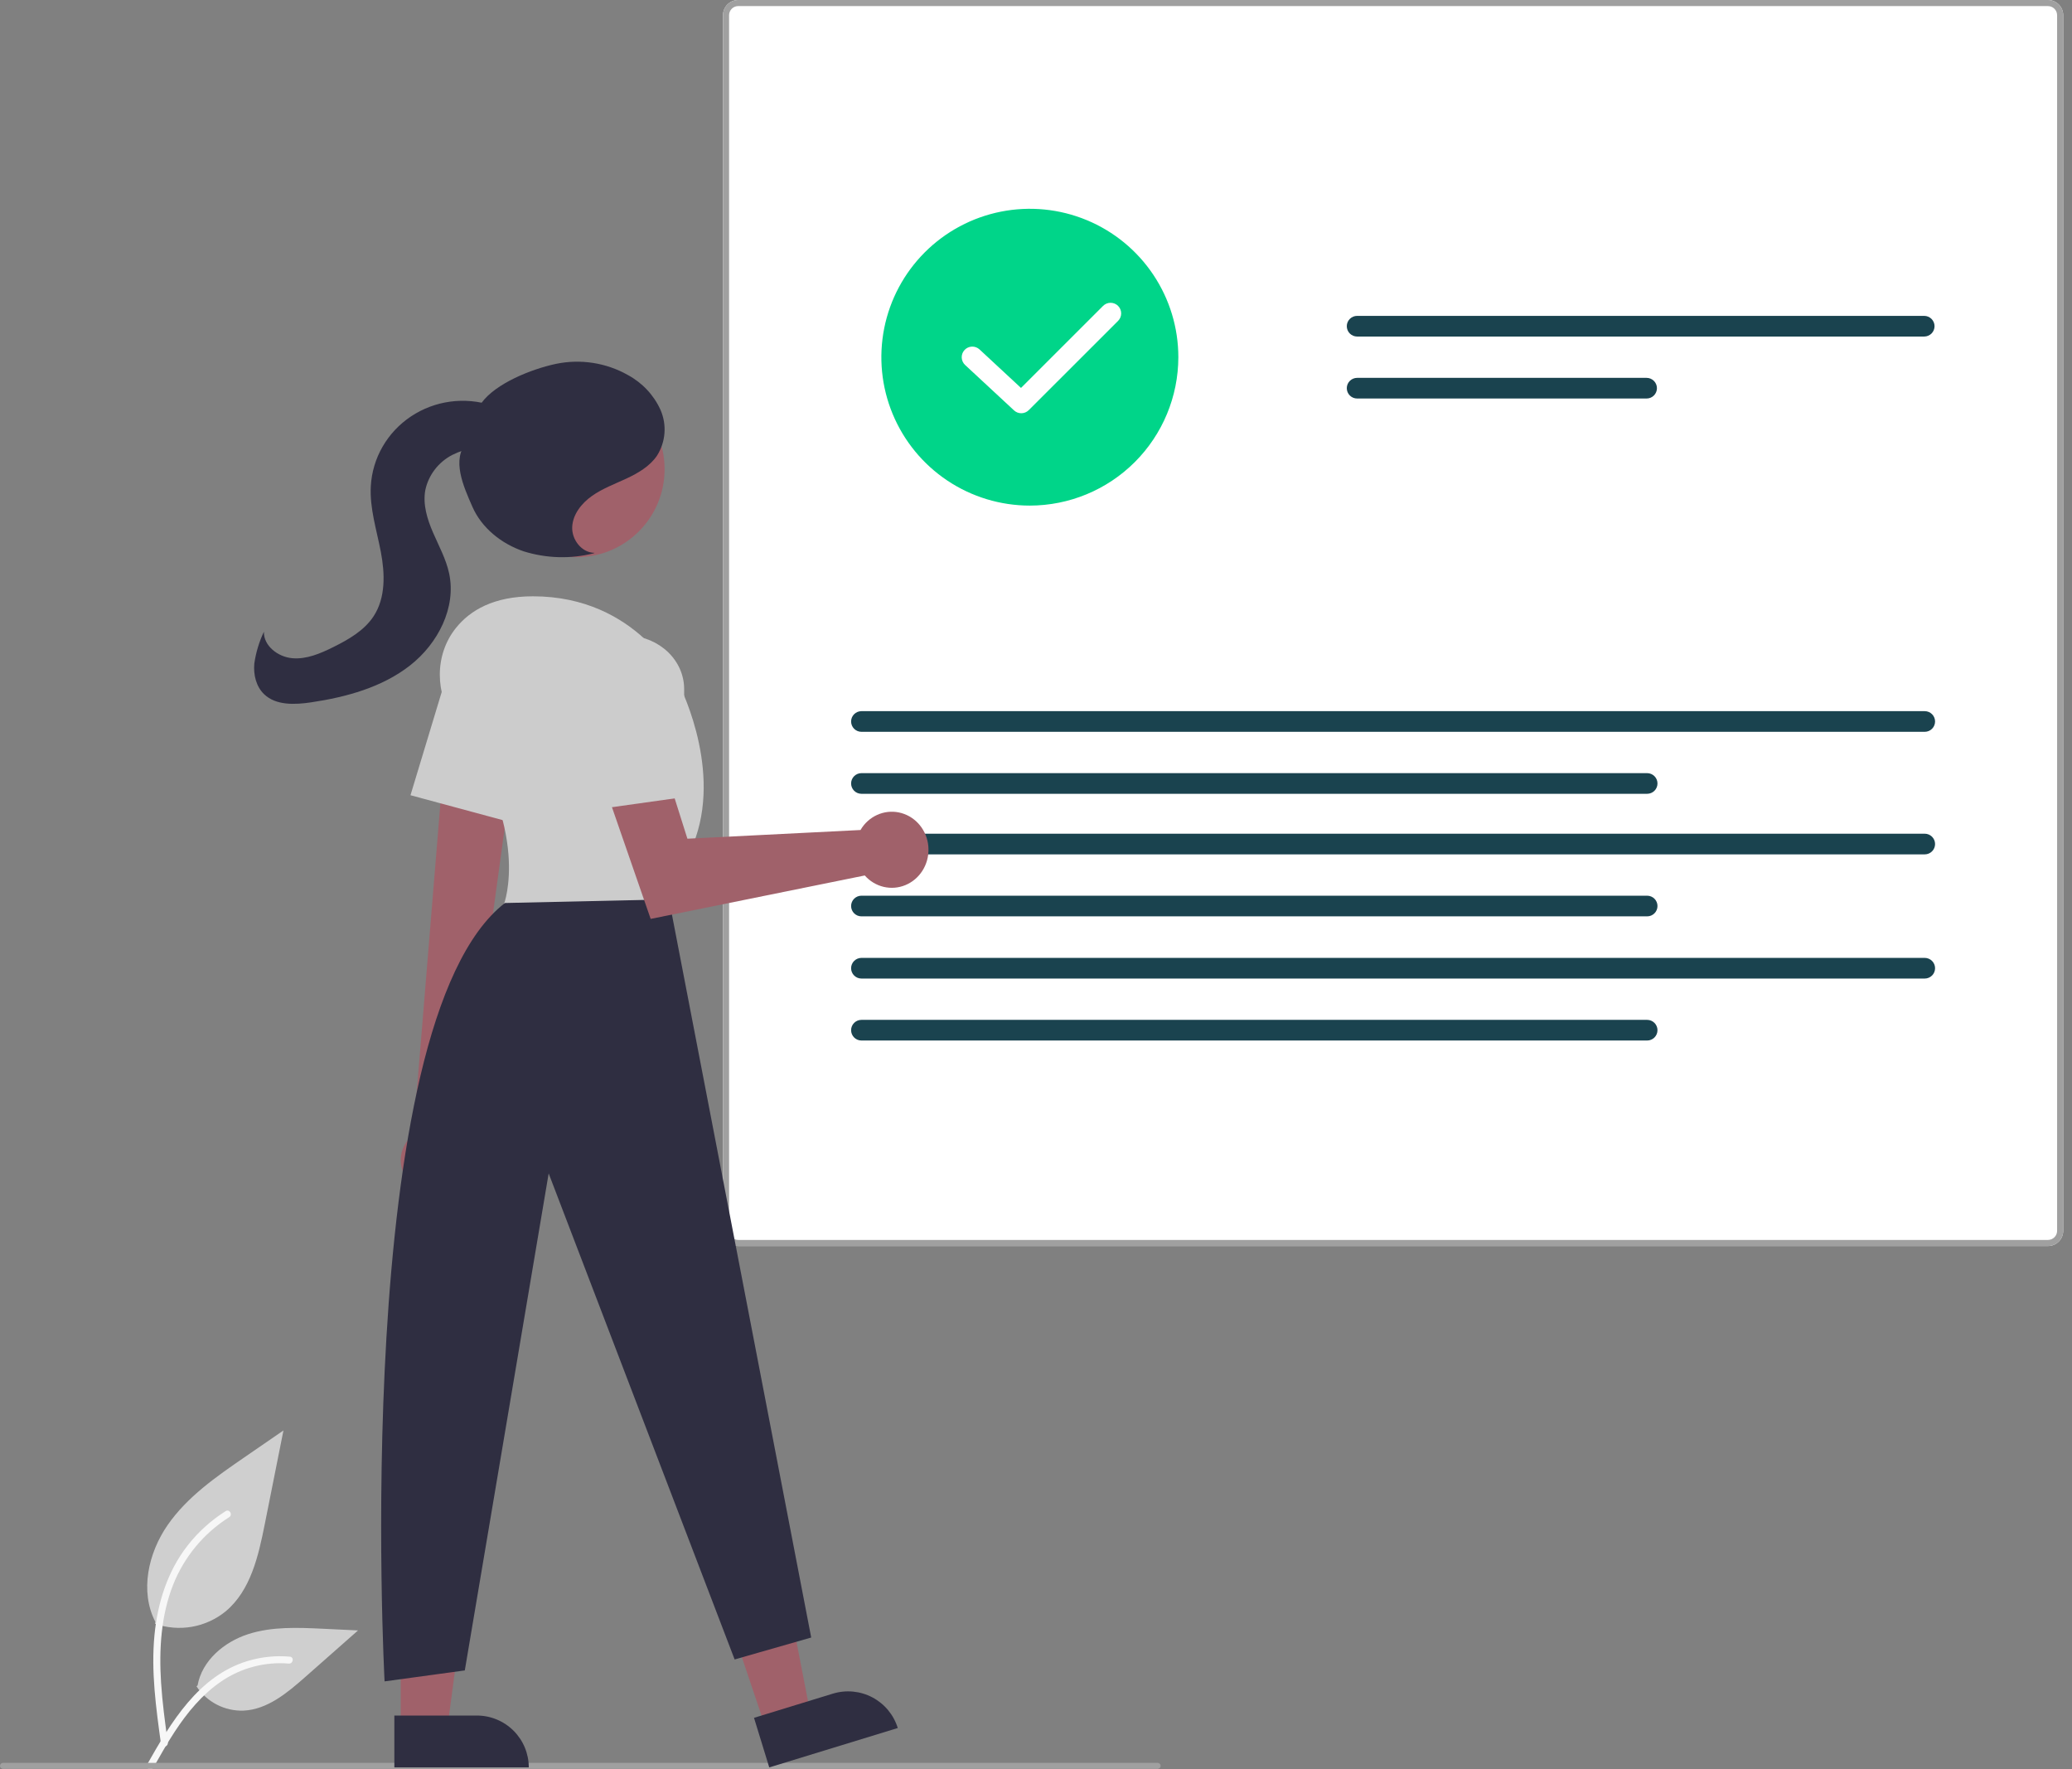
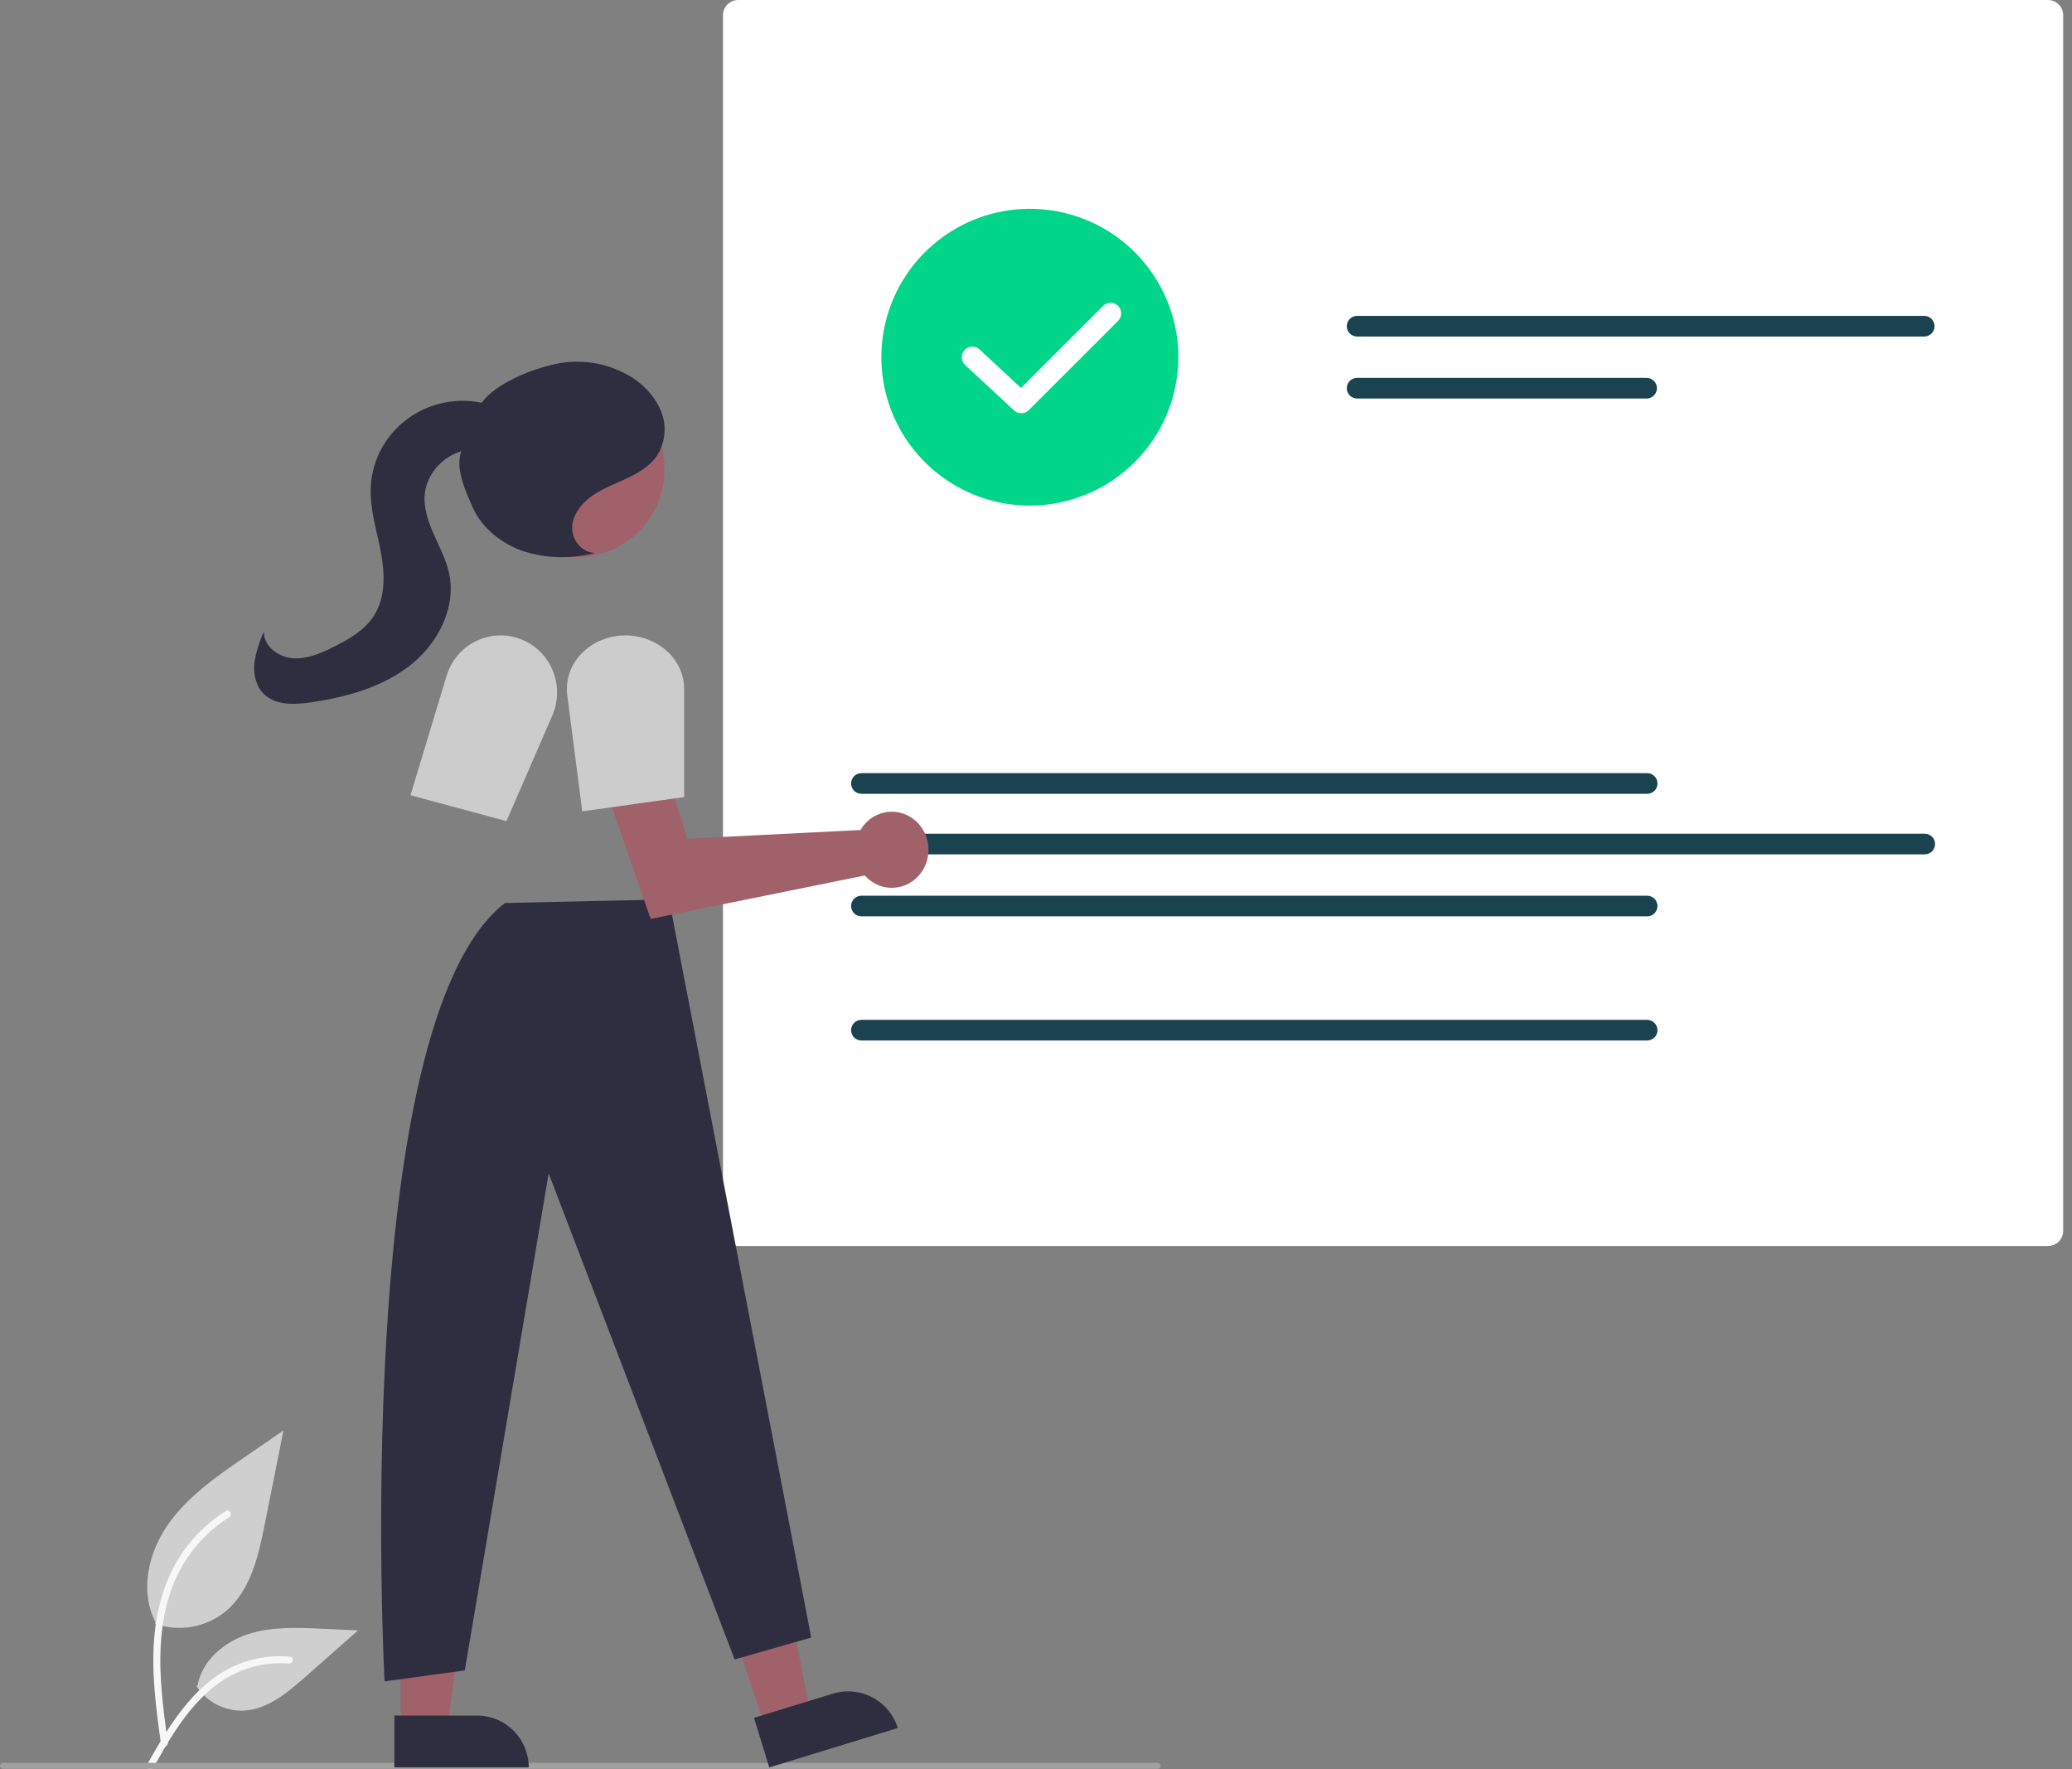
<svg xmlns="http://www.w3.org/2000/svg" width="212" height="181" viewBox="0 0 212 181" fill="none">
  <rect x="0" y="0" width="212" height="181" fill="#808080" stroke="none" />
  <g clip-path="url(#clip0)">
    <path d="M15.852 166.102C17.069 166.529 18.375 166.636 19.645 166.413C20.914 166.189 22.105 165.643 23.102 164.826C25.642 162.696 26.438 159.189 27.086 155.94L29.002 146.331L24.99 149.091C22.105 151.076 19.155 153.124 17.158 155.999C15.161 158.874 14.289 162.798 15.894 165.909" fill="#CFCFCF" />
    <path d="M16.472 178.404C15.967 174.729 15.447 171.006 15.803 167.291C16.117 163.991 17.125 160.77 19.175 158.127C20.264 156.727 21.589 155.527 23.09 154.582C23.481 154.336 23.841 154.955 23.452 155.201C20.854 156.841 18.845 159.263 17.714 162.118C16.465 165.292 16.265 168.753 16.48 172.125C16.61 174.164 16.886 176.19 17.164 178.213C17.186 178.305 17.172 178.401 17.125 178.483C17.079 178.565 17.003 178.626 16.913 178.654C16.822 178.679 16.724 178.666 16.641 178.619C16.559 178.572 16.498 178.495 16.472 178.404L16.472 178.404Z" fill="#F7F7F7" />
    <path d="M20.105 172.507C20.627 173.299 21.344 173.944 22.188 174.379C23.031 174.814 23.973 175.025 24.921 174.991C27.36 174.875 29.392 173.176 31.221 171.561L36.632 166.788L33.051 166.616C30.475 166.493 27.833 166.378 25.38 167.172C22.927 167.966 20.665 169.875 20.217 172.412" fill="#CFCFCF" />
    <path d="M15.043 180.518C17.474 176.22 20.293 171.444 25.331 169.917C26.732 169.494 28.201 169.343 29.658 169.471C30.118 169.511 30.003 170.218 29.544 170.179C27.101 169.976 24.662 170.621 22.639 172.004C20.692 173.328 19.176 175.17 17.893 177.122C17.107 178.318 16.403 179.565 15.698 180.809C15.474 181.207 14.816 180.92 15.043 180.518Z" fill="#F7F7F7" />
    <path d="M209.543 127.465H75.53C75.117 127.465 74.722 127.301 74.43 127.009C74.138 126.717 73.973 126.322 73.973 125.909V1.556C73.973 1.144 74.138 0.748 74.43 0.456C74.722 0.165 75.117 0.001 75.53 0H209.543C209.956 0.001 210.352 0.165 210.644 0.456C210.936 0.748 211.1 1.144 211.1 1.556V125.909C211.1 126.321 210.936 126.717 210.644 127.009C210.352 127.3 209.956 127.465 209.543 127.465V127.465Z" fill="white" />
-     <path d="M209.543 127.465H75.53C75.117 127.465 74.722 127.301 74.43 127.009C74.138 126.717 73.973 126.322 73.973 125.909V1.556C73.973 1.144 74.138 0.748 74.43 0.456C74.722 0.165 75.117 0.001 75.53 0H209.543C209.956 0.001 210.352 0.165 210.644 0.456C210.936 0.748 211.1 1.144 211.1 1.556V125.909C211.1 126.321 210.936 126.717 210.644 127.009C210.352 127.3 209.956 127.465 209.543 127.465V127.465ZM75.53 0.621C75.283 0.622 75.046 0.72 74.871 0.895C74.696 1.07 74.597 1.307 74.597 1.554V125.909C74.597 126.156 74.696 126.393 74.871 126.568C75.046 126.743 75.283 126.841 75.53 126.842H209.543C209.79 126.841 210.027 126.743 210.202 126.568C210.377 126.393 210.476 126.156 210.476 125.909V1.556C210.476 1.309 210.377 1.072 210.202 0.897C210.027 0.722 209.79 0.624 209.543 0.623L75.53 0.621Z" fill="#A0A0A0" />
    <path d="M138.854 32.313C138.574 32.314 138.306 32.425 138.108 32.624C137.91 32.822 137.799 33.09 137.799 33.37C137.799 33.65 137.91 33.919 138.108 34.117C138.306 34.315 138.574 34.426 138.854 34.427H196.88C197.16 34.426 197.429 34.315 197.627 34.117C197.824 33.919 197.936 33.65 197.936 33.37C197.936 33.09 197.824 32.822 197.627 32.624C197.429 32.425 197.16 32.314 196.88 32.313H138.854Z" fill="#1A434F" />
    <path d="M138.854 38.654C138.574 38.655 138.305 38.767 138.108 38.965C137.91 39.163 137.799 39.431 137.799 39.711C137.799 39.991 137.91 40.259 138.108 40.457C138.305 40.655 138.574 40.767 138.854 40.767H168.477C168.757 40.767 169.025 40.655 169.223 40.457C169.421 40.259 169.532 39.991 169.532 39.711C169.532 39.431 169.421 39.163 169.223 38.965C169.025 38.767 168.757 38.655 168.477 38.654H138.854Z" fill="#1A434F" />
-     <path d="M88.137 72.749C87.857 72.75 87.589 72.861 87.391 73.059C87.193 73.257 87.082 73.526 87.082 73.806C87.082 74.085 87.193 74.354 87.391 74.552C87.589 74.75 87.857 74.862 88.137 74.862H196.935C197.215 74.862 197.483 74.75 197.681 74.552C197.879 74.354 197.99 74.085 197.99 73.806C197.99 73.526 197.879 73.257 197.681 73.059C197.483 72.861 197.215 72.75 196.935 72.749H88.137Z" fill="#1A434F" />
    <path d="M88.137 79.09C87.857 79.091 87.589 79.202 87.391 79.4C87.193 79.598 87.082 79.867 87.082 80.147C87.082 80.426 87.193 80.695 87.391 80.893C87.589 81.091 87.857 81.202 88.137 81.203H168.533C168.813 81.202 169.081 81.091 169.279 80.893C169.477 80.695 169.588 80.426 169.588 80.147C169.588 79.867 169.477 79.598 169.279 79.4C169.081 79.202 168.813 79.091 168.533 79.09H88.137Z" fill="#1A434F" />
    <path d="M88.137 85.286C87.857 85.287 87.589 85.398 87.391 85.597C87.193 85.795 87.082 86.063 87.082 86.343C87.082 86.623 87.193 86.891 87.391 87.089C87.589 87.287 87.857 87.399 88.137 87.399H196.935C197.215 87.399 197.483 87.287 197.681 87.089C197.879 86.891 197.99 86.623 197.99 86.343C197.99 86.063 197.879 85.795 197.681 85.597C197.483 85.398 197.215 85.287 196.935 85.286H88.137Z" fill="#1A434F" />
    <path d="M88.137 91.627C87.857 91.628 87.589 91.739 87.391 91.937C87.193 92.135 87.082 92.404 87.082 92.684C87.082 92.963 87.193 93.232 87.391 93.43C87.589 93.628 87.857 93.74 88.137 93.74H168.533C168.813 93.74 169.081 93.628 169.279 93.43C169.477 93.232 169.588 92.963 169.588 92.684C169.588 92.404 169.477 92.135 169.279 91.937C169.081 91.739 168.813 91.628 168.533 91.627H88.137Z" fill="#1A434F" />
-     <path d="M88.137 97.989C87.857 97.99 87.589 98.102 87.391 98.3C87.193 98.498 87.082 98.766 87.082 99.046C87.082 99.326 87.193 99.594 87.391 99.792C87.589 99.99 87.857 100.102 88.137 100.102H196.935C197.215 100.102 197.483 99.99 197.681 99.792C197.879 99.594 197.99 99.326 197.99 99.046C197.99 98.766 197.879 98.498 197.681 98.3C197.483 98.102 197.215 97.99 196.935 97.989H88.137Z" fill="#1A434F" />
    <path d="M88.137 104.329C87.857 104.33 87.589 104.441 87.391 104.639C87.193 104.838 87.082 105.106 87.082 105.386C87.082 105.665 87.193 105.934 87.391 106.132C87.589 106.33 87.857 106.442 88.137 106.442H168.533C168.813 106.442 169.081 106.33 169.279 106.132C169.477 105.934 169.588 105.665 169.588 105.386C169.588 105.106 169.477 104.838 169.279 104.639C169.081 104.441 168.813 104.33 168.533 104.329H88.137Z" fill="#1A434F" />
    <path d="M105.371 51.721C102.366 51.721 99.428 50.83 96.93 49.162C94.432 47.494 92.484 45.123 91.334 42.349C90.184 39.576 89.883 36.523 90.47 33.578C91.056 30.634 92.503 27.929 94.628 25.806C96.752 23.683 99.46 22.237 102.407 21.651C105.354 21.065 108.409 21.366 111.185 22.515C113.961 23.664 116.334 25.61 118.003 28.106C119.673 30.602 120.564 33.538 120.564 36.54C120.559 40.565 118.957 44.423 116.109 47.269C113.261 50.115 109.399 51.716 105.371 51.721Z" fill="#00D589" />
    <path d="M118.443 180.953H0.31C0.228 180.953 0.149 180.92 0.091 180.862C0.033 180.804 0 180.725 0 180.643C0 180.561 0.033 180.482 0.091 180.424C0.149 180.366 0.228 180.333 0.31 180.333H118.443C118.525 180.333 118.604 180.366 118.662 180.424C118.72 180.482 118.753 180.561 118.753 180.643C118.753 180.725 118.72 180.804 118.662 180.862C118.604 180.92 118.525 180.953 118.443 180.953Z" fill="#A0A0A0" />
    <path d="M104.492 42.273C104.218 42.274 103.954 42.17 103.754 41.984L98.744 37.334C98.534 37.139 98.41 36.867 98.399 36.58C98.389 36.293 98.493 36.013 98.689 35.803C98.884 35.592 99.156 35.468 99.443 35.457C99.731 35.446 100.01 35.55 100.221 35.745L104.465 39.684L112.86 31.295C112.961 31.194 113.08 31.113 113.212 31.058C113.344 31.003 113.485 30.975 113.628 30.975C113.771 30.974 113.913 31.002 114.045 31.057C114.177 31.111 114.297 31.191 114.398 31.292C114.499 31.393 114.579 31.513 114.633 31.645C114.688 31.777 114.716 31.918 114.716 32.061C114.715 32.204 114.687 32.345 114.632 32.477C114.577 32.609 114.496 32.728 114.395 32.829L105.26 41.956C105.159 42.057 105.04 42.137 104.908 42.191C104.776 42.246 104.635 42.274 104.492 42.273Z" fill="white" />
    <path d="M78.42 177L83 175.718L79.759 159L73 160.892L78.42 177Z" fill="#A0616A" />
    <path d="M91.856 176.771L78.707 180.801L77.148 175.728L85.216 173.255C86.564 172.842 88.02 172.981 89.265 173.64C90.51 174.3 91.442 175.426 91.856 176.771Z" fill="#2F2E41" />
    <path d="M41.001 177H45.744L48 160L41 160L41.001 177Z" fill="#A0616A" />
    <path d="M54.103 180.801L40.35 180.801L40.35 175.495L48.789 175.494C50.199 175.494 51.55 176.053 52.547 177.048C53.544 178.044 54.103 179.393 54.103 180.801Z" fill="#2F2E41" />
-     <path d="M42.161 121.163C41.786 120.845 41.489 120.451 41.288 120.01C41.088 119.568 40.99 119.089 41.001 118.607C41.012 118.125 41.132 117.651 41.353 117.219C41.574 116.786 41.89 116.406 42.279 116.105L45.813 73L53 74.739L47.246 116.787C47.725 117.453 47.935 118.267 47.836 119.073C47.737 119.88 47.337 120.623 46.71 121.163C46.083 121.702 45.274 122 44.435 122C43.597 122 42.788 121.702 42.161 121.163Z" fill="#A0616A" />
    <path d="M59 57C63.971 57 68 52.971 68 48C68 43.029 63.971 39 59 39C54.029 39 50 43.029 50 48C50 52.971 54.029 57 59 57Z" fill="#A0616A" />
-     <path d="M46.551 73.864C44.499 70.978 44.436 67.003 46.646 64.243C48.088 62.441 50.501 61 54.529 61C65.265 61 69.337 69.724 69.337 69.724C69.337 69.724 73.78 78.069 71.188 85.655C68.597 93.241 68.597 94 68.597 94L51.567 92.483C51.567 92.483 54.44 84.96 46.551 73.864Z" fill="#CCCCCC" />
    <path d="M42 81.349L45.695 69.133C45.943 68.315 46.365 67.562 46.932 66.927C47.499 66.292 48.197 65.791 48.977 65.459C49.757 65.126 50.6 64.971 51.446 65.004C52.292 65.037 53.12 65.258 53.872 65.65C55.178 66.333 56.177 67.492 56.668 68.892C57.158 70.292 57.104 71.828 56.515 73.189L51.818 84L42 81.349Z" fill="#CCCCCC" />
    <path d="M68.45 92L83 167.514L75.165 169.757L56.138 120.037L47.557 170.879L39.349 172C39.349 172 35.749 104.731 51.661 92.374L68.45 92Z" fill="#2F2E41" />
    <path d="M88.389 84.406C88.262 84.563 88.147 84.731 88.045 84.907L70.333 85.797L66.922 75L61 77.919L66.574 94L88.48 89.558C88.994 90.141 89.668 90.547 90.411 90.723C91.154 90.899 91.931 90.836 92.638 90.543C93.346 90.25 93.951 89.741 94.373 89.083C94.795 88.424 95.013 87.649 94.999 86.859C94.986 86.068 94.74 85.301 94.296 84.659C93.851 84.017 93.229 83.531 92.511 83.265C91.794 82.999 91.015 82.965 90.279 83.169C89.542 83.373 88.883 83.805 88.389 84.406V84.406Z" fill="#A0616A" />
    <path d="M58.041 71.112C57.938 70.317 58.029 69.51 58.305 68.749C58.582 67.988 59.039 67.292 59.643 66.71C60.247 66.128 60.984 65.674 61.801 65.381C62.619 65.087 63.497 64.961 64.374 65.011C65.897 65.1 67.325 65.714 68.37 66.728C69.415 67.743 69.997 69.082 70 70.473V81.537L59.574 83L58.041 71.112Z" fill="#CCCCCC" />
    <path d="M60.835 56.554C59.509 56.548 58.486 55.193 58.546 53.907C58.605 52.621 59.495 51.49 60.567 50.733C61.639 49.975 62.895 49.513 64.091 48.956C65.286 48.399 66.471 47.704 67.209 46.635C67.655 45.935 67.921 45.142 67.985 44.321C68.049 43.501 67.909 42.677 67.577 41.92C66.89 40.406 65.711 39.152 64.22 38.351C62.002 37.102 59.384 36.701 56.877 37.224C54.399 37.751 50.707 39.212 49.255 41.231L47.742 45.232C46.199 47.032 47.394 49.705 48.342 51.858C49.29 54.011 51.308 55.631 53.586 56.401C55.897 57.122 58.371 57.194 60.722 56.608" fill="#2F2E41" />
    <path d="M53.33 43.566C52.667 42.526 51.519 41.864 50.332 41.475C48.956 41.025 47.493 40.892 46.057 41.087C44.621 41.282 43.25 41.799 42.05 42.598C40.851 43.397 39.857 44.456 39.144 45.694C38.431 46.931 38.019 48.313 37.94 49.732C37.814 51.999 38.538 54.215 38.964 56.447C39.389 58.678 39.474 61.143 38.219 63.05C37.263 64.503 35.668 65.418 34.094 66.199C32.783 66.85 31.364 67.461 29.9 67.332C28.435 67.202 26.963 66.065 27.002 64.625C26.512 65.658 26.181 66.756 26.02 67.884C25.917 69.017 26.202 70.239 27.037 71.029C28.25 72.178 30.173 72.094 31.841 71.846C35.451 71.309 39.107 70.304 41.959 68.069C44.811 65.835 46.704 62.156 45.953 58.653C45.639 57.19 44.901 55.855 44.306 54.479C43.71 53.103 43.245 51.597 43.518 50.127C43.68 49.369 44.01 48.655 44.484 48.036C44.958 47.417 45.565 46.908 46.262 46.544C47.672 45.825 49.285 45.585 50.849 45.862C51.874 46.027 53.154 46.283 53.762 45.457C53.923 45.196 54.006 44.895 54 44.589C53.994 44.284 53.899 43.986 53.728 43.731C53.377 43.226 52.931 42.792 52.412 42.453" fill="#2F2E41" />
  </g>
  <defs>
    <clipPath id="clip0">
      <rect width="211.101" height="181" fill="white" />
    </clipPath>
  </defs>
</svg>